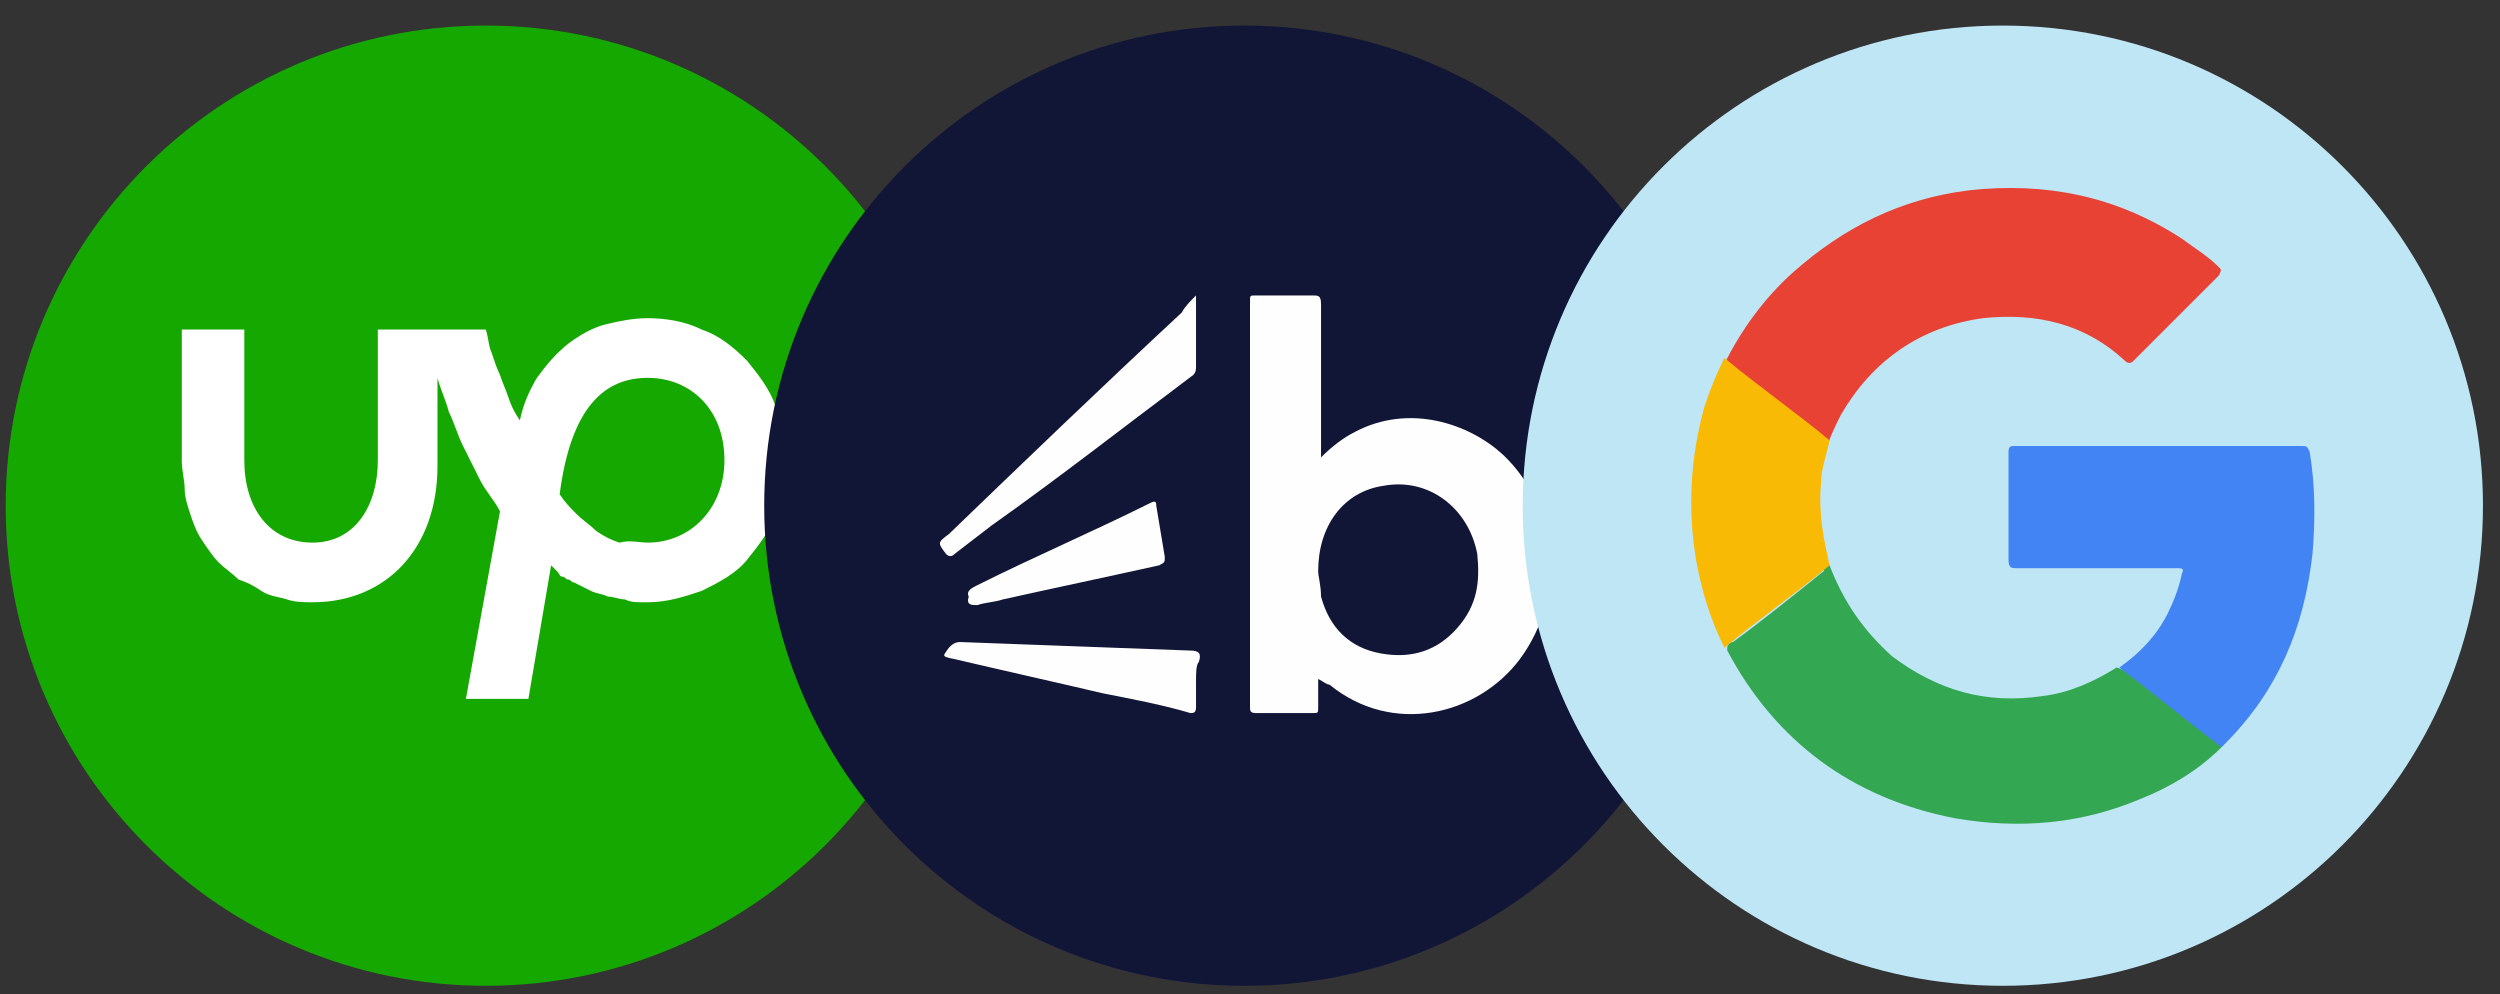
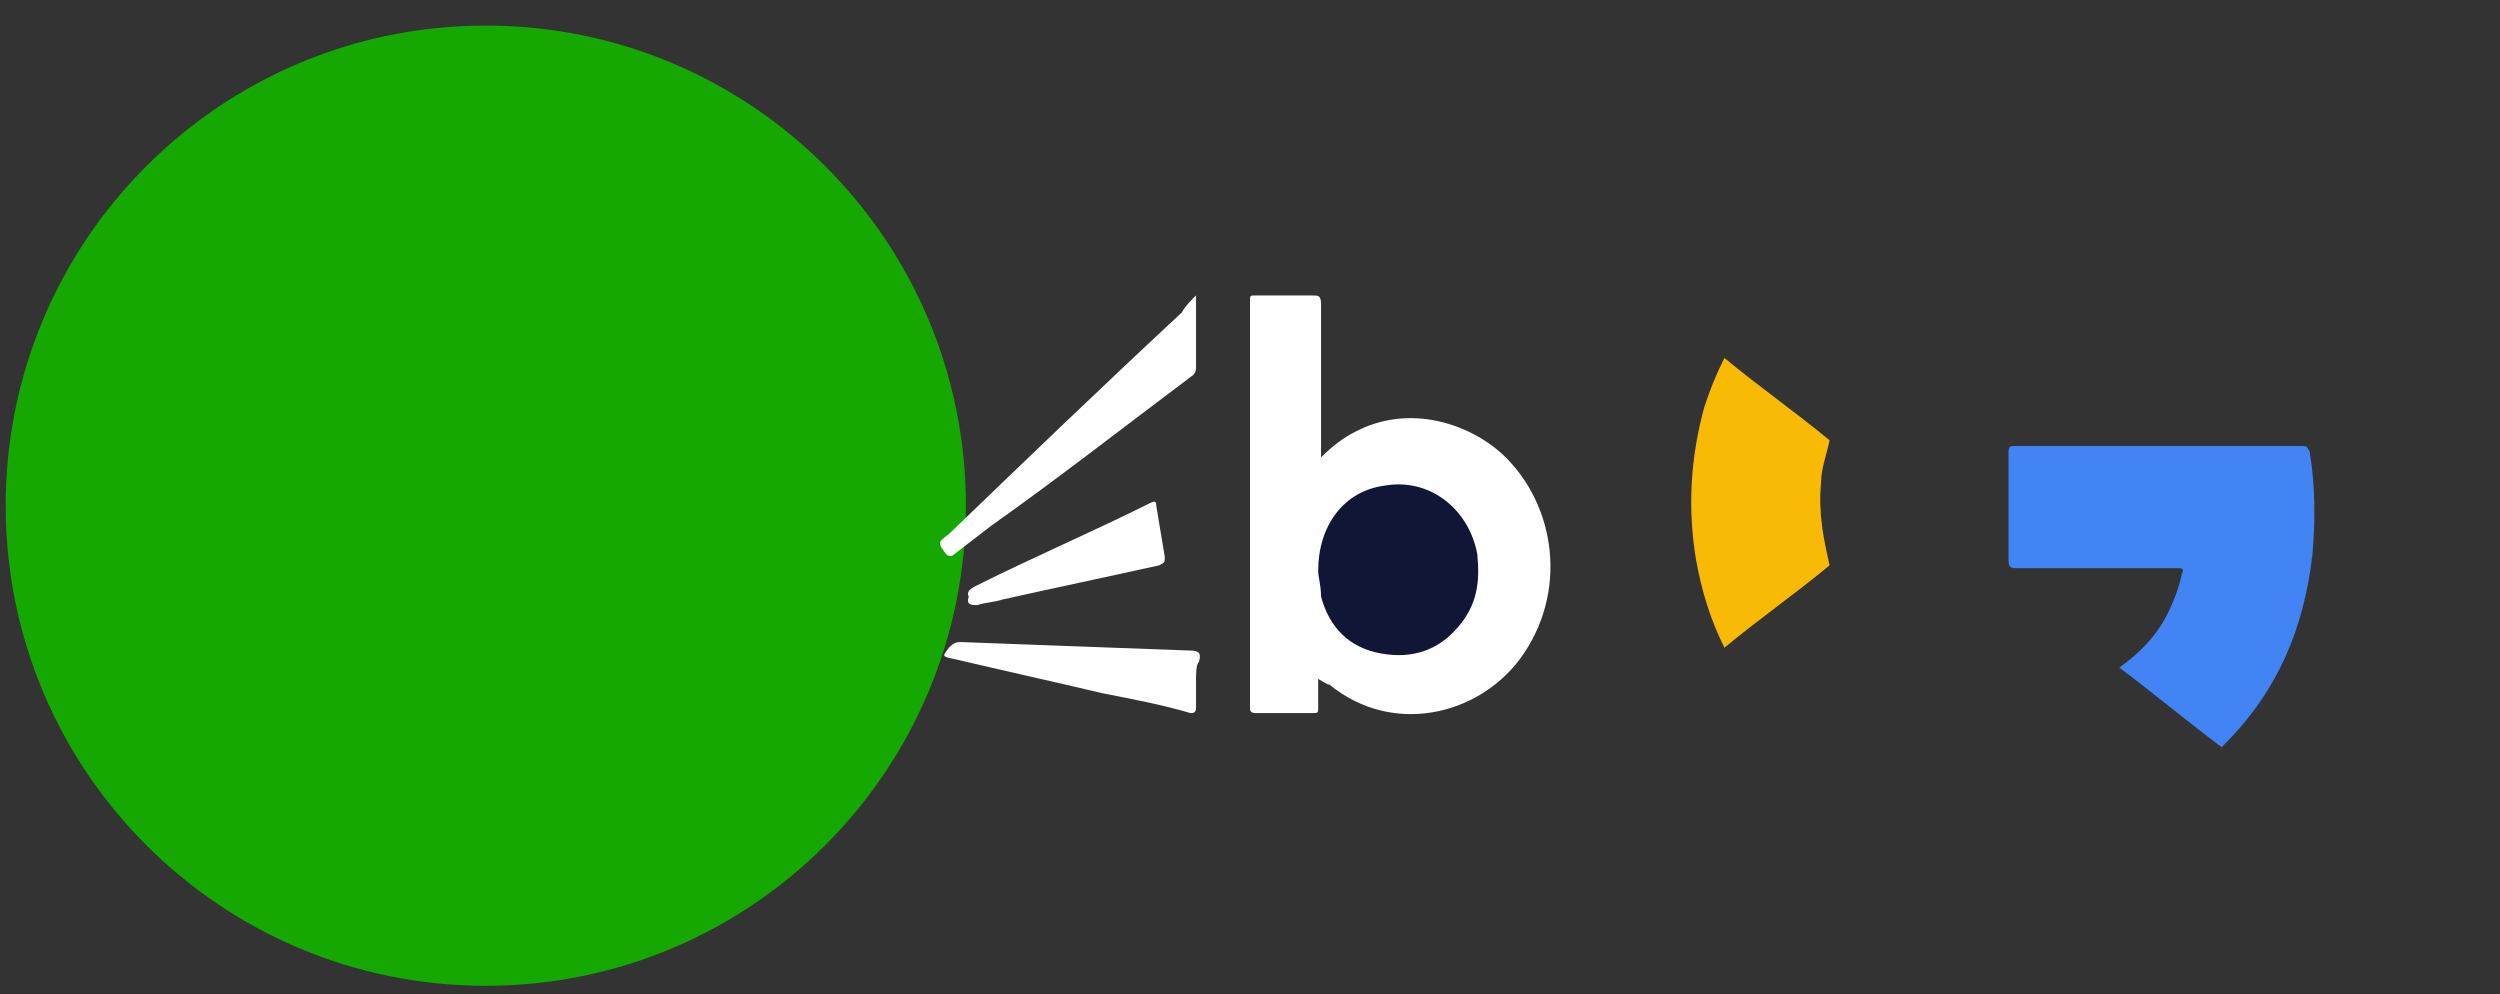
<svg xmlns="http://www.w3.org/2000/svg" width="88" height="35" fill="none">
  <rect width="100%" height="100%" fill="#333333" stroke="none" />
  <path fill="#14A800" d="M17.1 34.7c9.334 0 16.9-7.567 16.9-16.9C34 8.466 26.434.9 17.1.9S.2 8.466.2 17.8s7.566 16.9 16.9 16.9z" />
-   <path fill="#fff" fill-rule="evenodd" d="M22.8 11.2c.6 0 1.3.1 1.9.4.6.2 1.1.6 1.6 1.1.4.5.8 1 1 1.6.2.6.3 1.2.3 1.9 0 .6-.1 1.3-.3 1.9-.2.6-.6 1.1-1 1.6s-1 .8-1.6 1.1c-.6.2-1.2.4-1.9.4h-.2c-.2 0-.4 0-.6-.1-.2 0-.4-.1-.6-.1-.2-.1-.4-.1-.6-.2l-.6-.3c-.1 0-.1-.1-.2-.1s-.1-.1-.2-.1-.1-.1-.2-.2l-.2-.2-.8 4.7h-2.2l1.2-6.6c-.2-.4-.5-.7-.7-1.1l-.6-1.2c-.2-.4-.3-.8-.5-1.2-.1-.4-.3-.8-.4-1.2v3.1c0 2.9-1.8 4.8-4.4 4.8-.3 0-.6 0-.9-.1-.3-.1-.6-.1-.9-.3-.3-.2-.5-.3-.8-.4-.2-.2-.5-.4-.7-.6-.2-.2-.4-.5-.6-.8-.2-.3-.3-.6-.4-.9-.1-.3-.2-.6-.2-.9 0-.3-.1-.6-.1-1v-4.6h2.2v4.6c0 1.7.9 2.9 2.4 2.9s2.3-1.3 2.3-2.9v-4.6h3.8c.1.3.1.6.2.8.1.3.2.6.3.8.1.3.2.5.3.8.1.3.2.5.4.8.1-.5.3-1 .6-1.5.3-.4.6-.8 1.1-1.2.4-.3.9-.6 1.4-.7.4-.1.9-.2 1.4-.2zm0 7.9c1.5 0 2.7-1.2 2.7-2.9 0-1.8-1.2-2.9-2.7-2.9-1.5 0-2.7 1-3.1 4.1.2.3.4.5.6.7.2.2.5.4.7.6.3.2.5.3.8.4.4-.1.7 0 1 0z" clip-rule="evenodd" />
-   <path fill="#111637" d="M43.8 34.7c9.334 0 16.9-7.567 16.9-16.9C60.7 8.466 53.134.9 43.8.9S26.9 8.466 26.9 17.8s7.566 16.9 16.9 16.9z" />
  <path fill="#FEFEFE" d="M46.4 23.9v1c0 .2 0 .2-.2.2h-2c-.2 0-.2-.1-.2-.2V10.6c0-.2 0-.2.2-.2h2c.2 0 .3 0 .3.3v5.4c.4-.4.8-.7 1.2-.9 1.9-1 4-.3 5.2.8 1.9 1.8 2.3 4.9.6 7.2-1.5 2-4.5 2.7-6.7.9-.1 0-.2-.1-.4-.2zm-4.3-13.5v2.5c0 .1 0 .2-.1.3-2.4 1.8-4.7 3.6-7.1 5.3-.4.3-.9.7-1.3 1-.1.1-.2.1-.3 0-.3-.4-.3-.4.1-.7 2.7-2.6 5.4-5.2 8.2-7.8.1-.2.3-.4.5-.6zm0 13.6v.9c0 .2-.1.2-.2.2-1-.3-2.1-.5-3.1-.7-1.7-.4-3.5-.8-5.2-1.2-.5-.1-.4-.1-.2-.4.1-.1.2-.2.4-.2l8.1.3c.3 0 .4.1.3.4-.1.1-.1.4-.1.7zm-8-3c-.1-.2.1-.3.3-.4 2-1 4.1-1.9 6.1-2.9.2-.1.2 0 .2.1l.3 1.8c0 .2 0 .2-.2.3-1.8.4-3.7.8-5.5 1.2-.3.1-.6.1-.9.2-.2 0-.4 0-.3-.3z" />
  <path fill="#111637" d="M46.4 20.1c0-1.6.9-2.8 2.3-3 1.6-.3 3 .8 3.3 2.4.1 1 0 1.8-.7 2.6s-1.6 1.1-2.7.9c-1.1-.2-1.8-.9-2.1-2 0-.4-.1-.7-.1-.9z" />
-   <path fill="#BEE6F5" d="M70.5 34.7c9.334 0 16.9-7.567 16.9-16.9C87.4 8.466 79.834.9 70.5.9S53.6 8.466 53.6 17.8s7.566 16.9 16.9 16.9z" />
-   <path fill="#E84235" d="M60.7 12.8c.6-1.2 1.4-2.3 2.4-3.2C64.9 8 66.9 7 69.3 6.7c2.7-.3 5.2.2 7.5 1.7.4.3.9.6 1.3 1 .1.1.1.1 0 .3l-3 3c-.1.1-.2.1-.3 0-1.4-1.3-3.1-1.7-5-1.5-2.2.3-3.9 1.5-5 3.4-.2.4-.4.8-.5 1.2-.1 0-.1 0-.2-.1-1.1-.9-2.2-1.7-3.4-2.6.1-.2 0-.3 0-.3z" />
-   <path fill="#34A753" d="M64.4 19.9c.5 1.3 1.2 2.3 2.2 3.2 1.6 1.2 3.3 1.7 5.3 1.4.9-.1 1.8-.5 2.6-1 .1 0 .2.1.3.1 1.1.8 2.1 1.6 3.2 2.5.1.1.2.1.2.2-.8.8-1.8 1.4-2.8 1.8-2.1.9-4.3 1.1-6.6.7-3.6-.7-6.3-2.7-8-5.9v-.1c0-.1.1-.2.2-.2 1.1-.8 2.2-1.7 3.2-2.5 0-.1.1-.2.2-.2z" />
  <path fill="#4284F3" d="M78.2 26.3c-1.2-.9-2.4-1.9-3.6-2.8.7-.5 1.3-1.1 1.7-1.9.2-.4.4-.9.5-1.4.1-.2 0-.2-.2-.2H71c-.2 0-.3 0-.3-.3v-3.8c0-.2.1-.2.2-.2H81c.2 0 .2 0 .3.2.2 1.2.2 2.4.1 3.6-.3 2.6-1.2 4.8-3.1 6.7l-.1.1z" />
  <path fill="#F9BA05" d="M64.4 19.9c-1.2 1-2.5 1.9-3.7 2.9-.5-1-.8-2-1-3.1-.3-1.8-.2-3.6.3-5.4.2-.6.4-1.1.7-1.7 1.2 1 2.5 1.9 3.7 2.9-.1.5-.3 1-.3 1.5-.1 1.1.1 2 .3 2.9z" />
</svg>